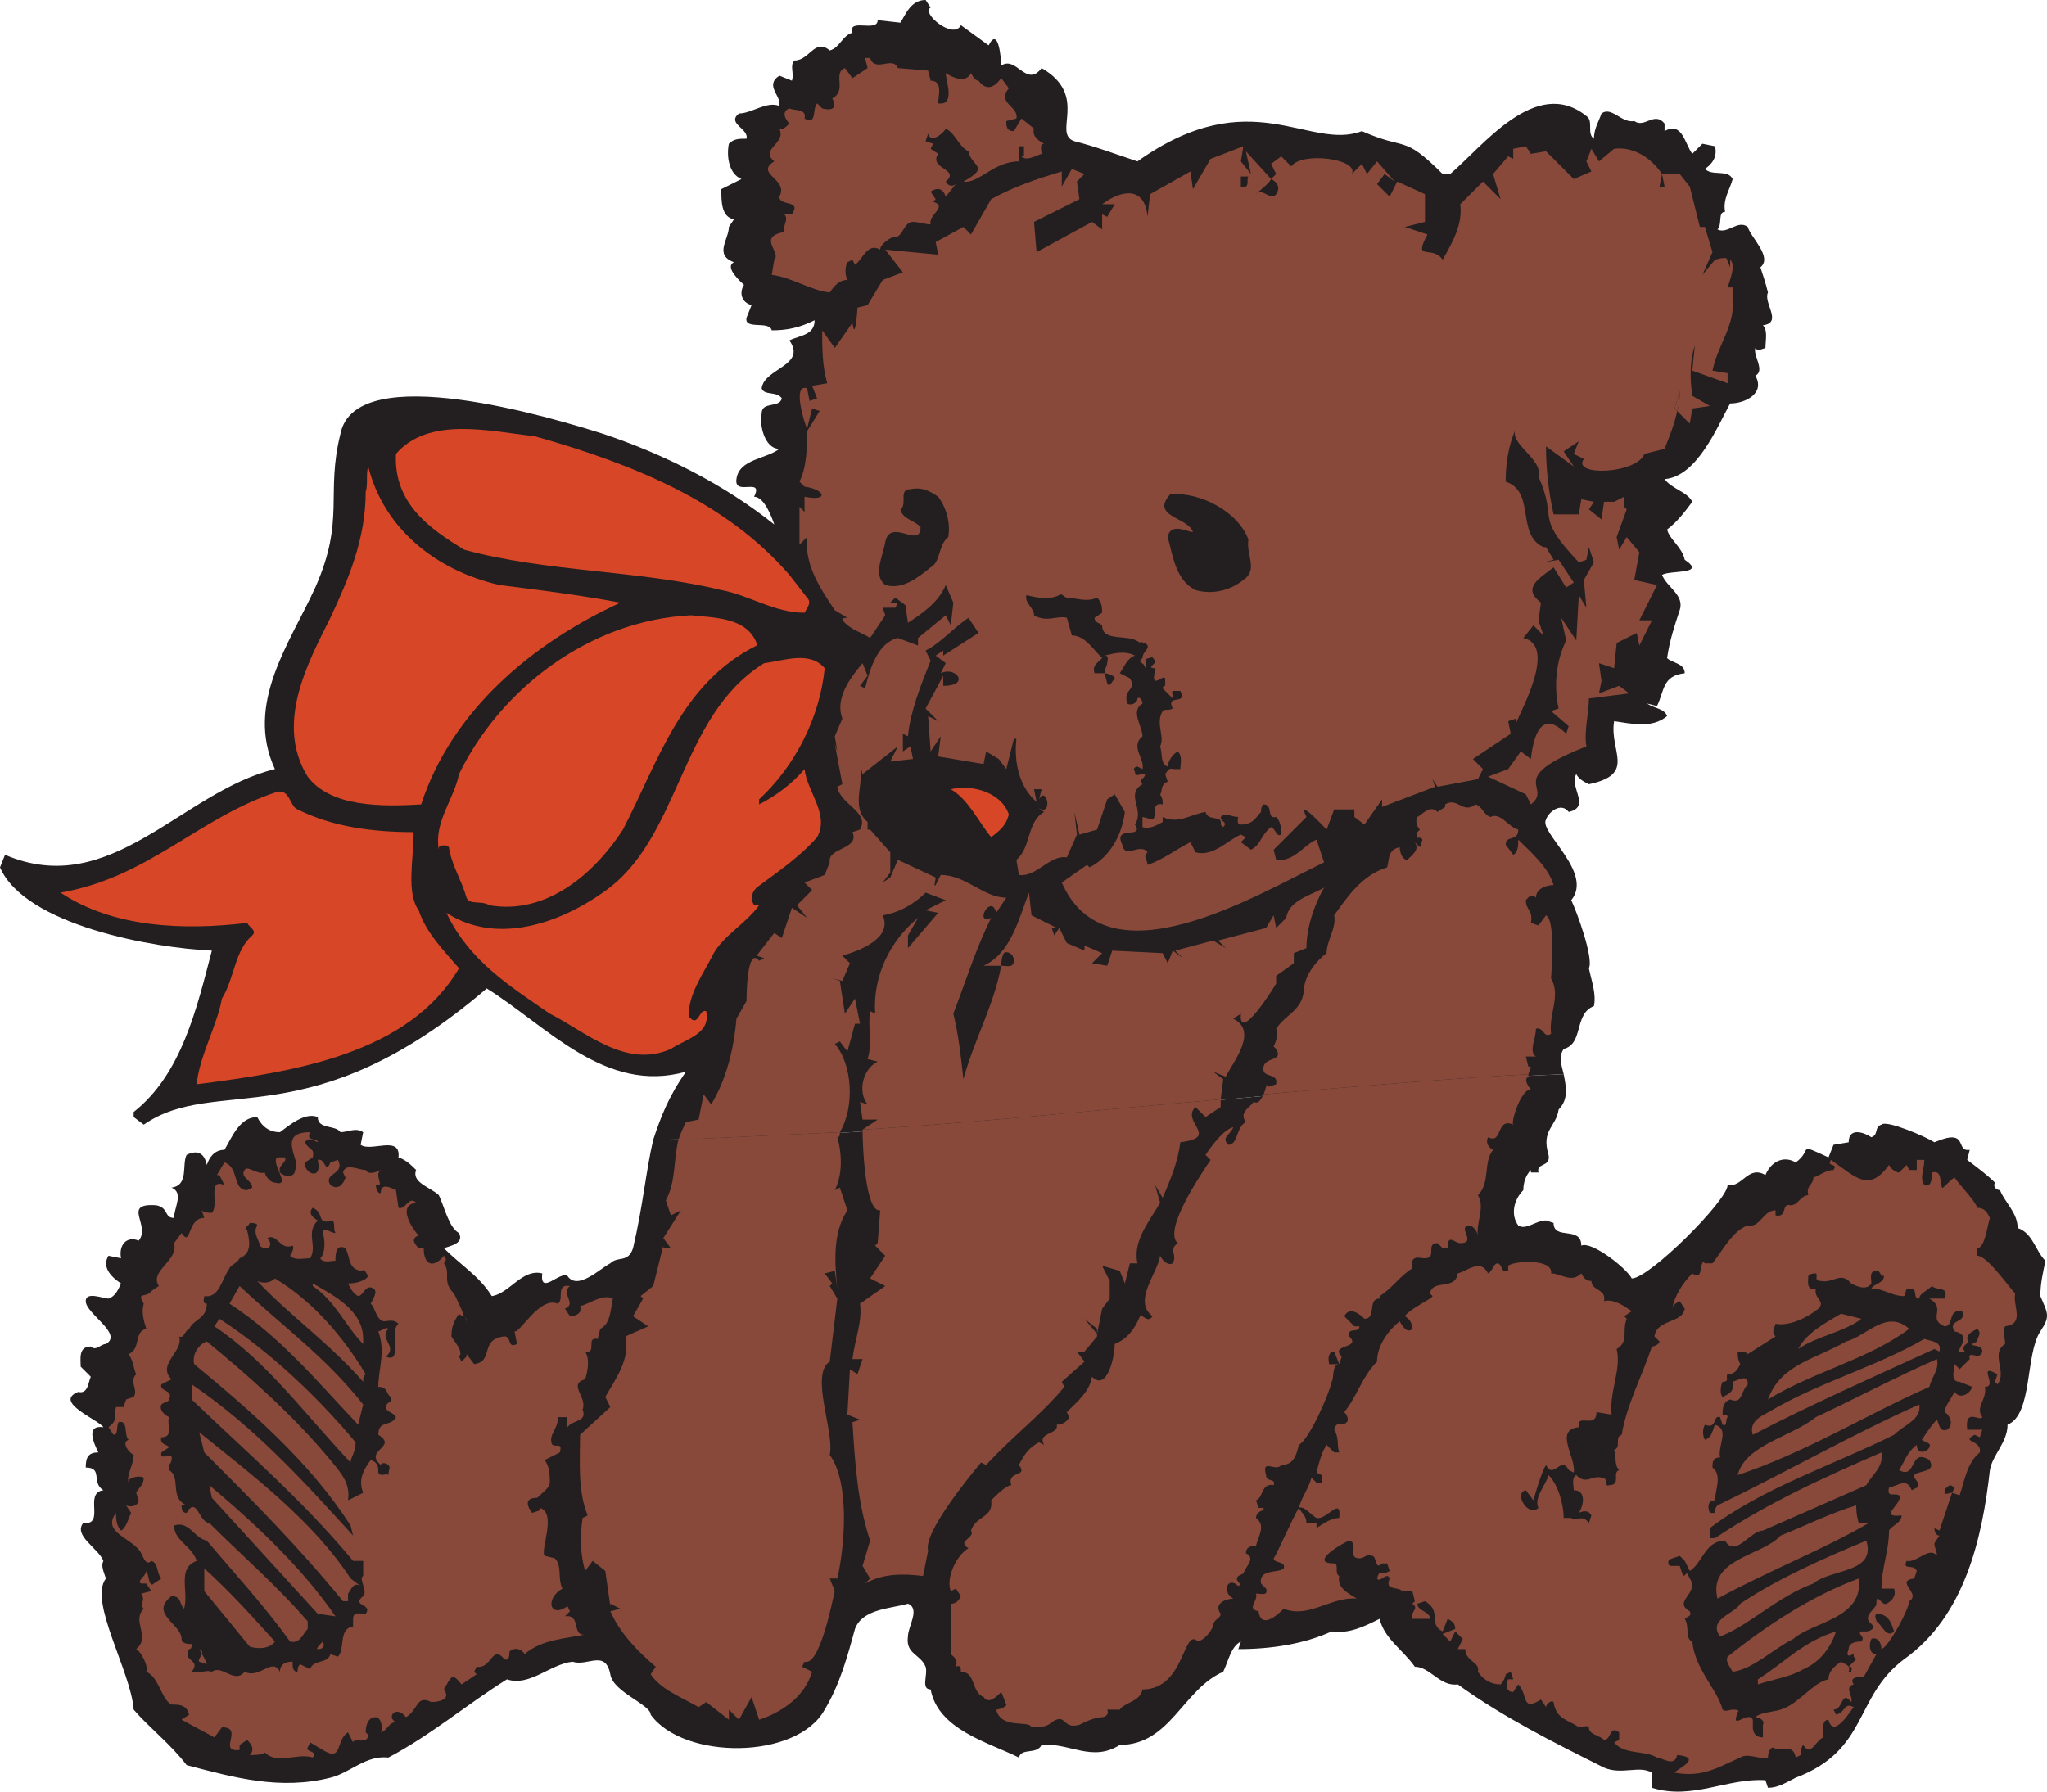
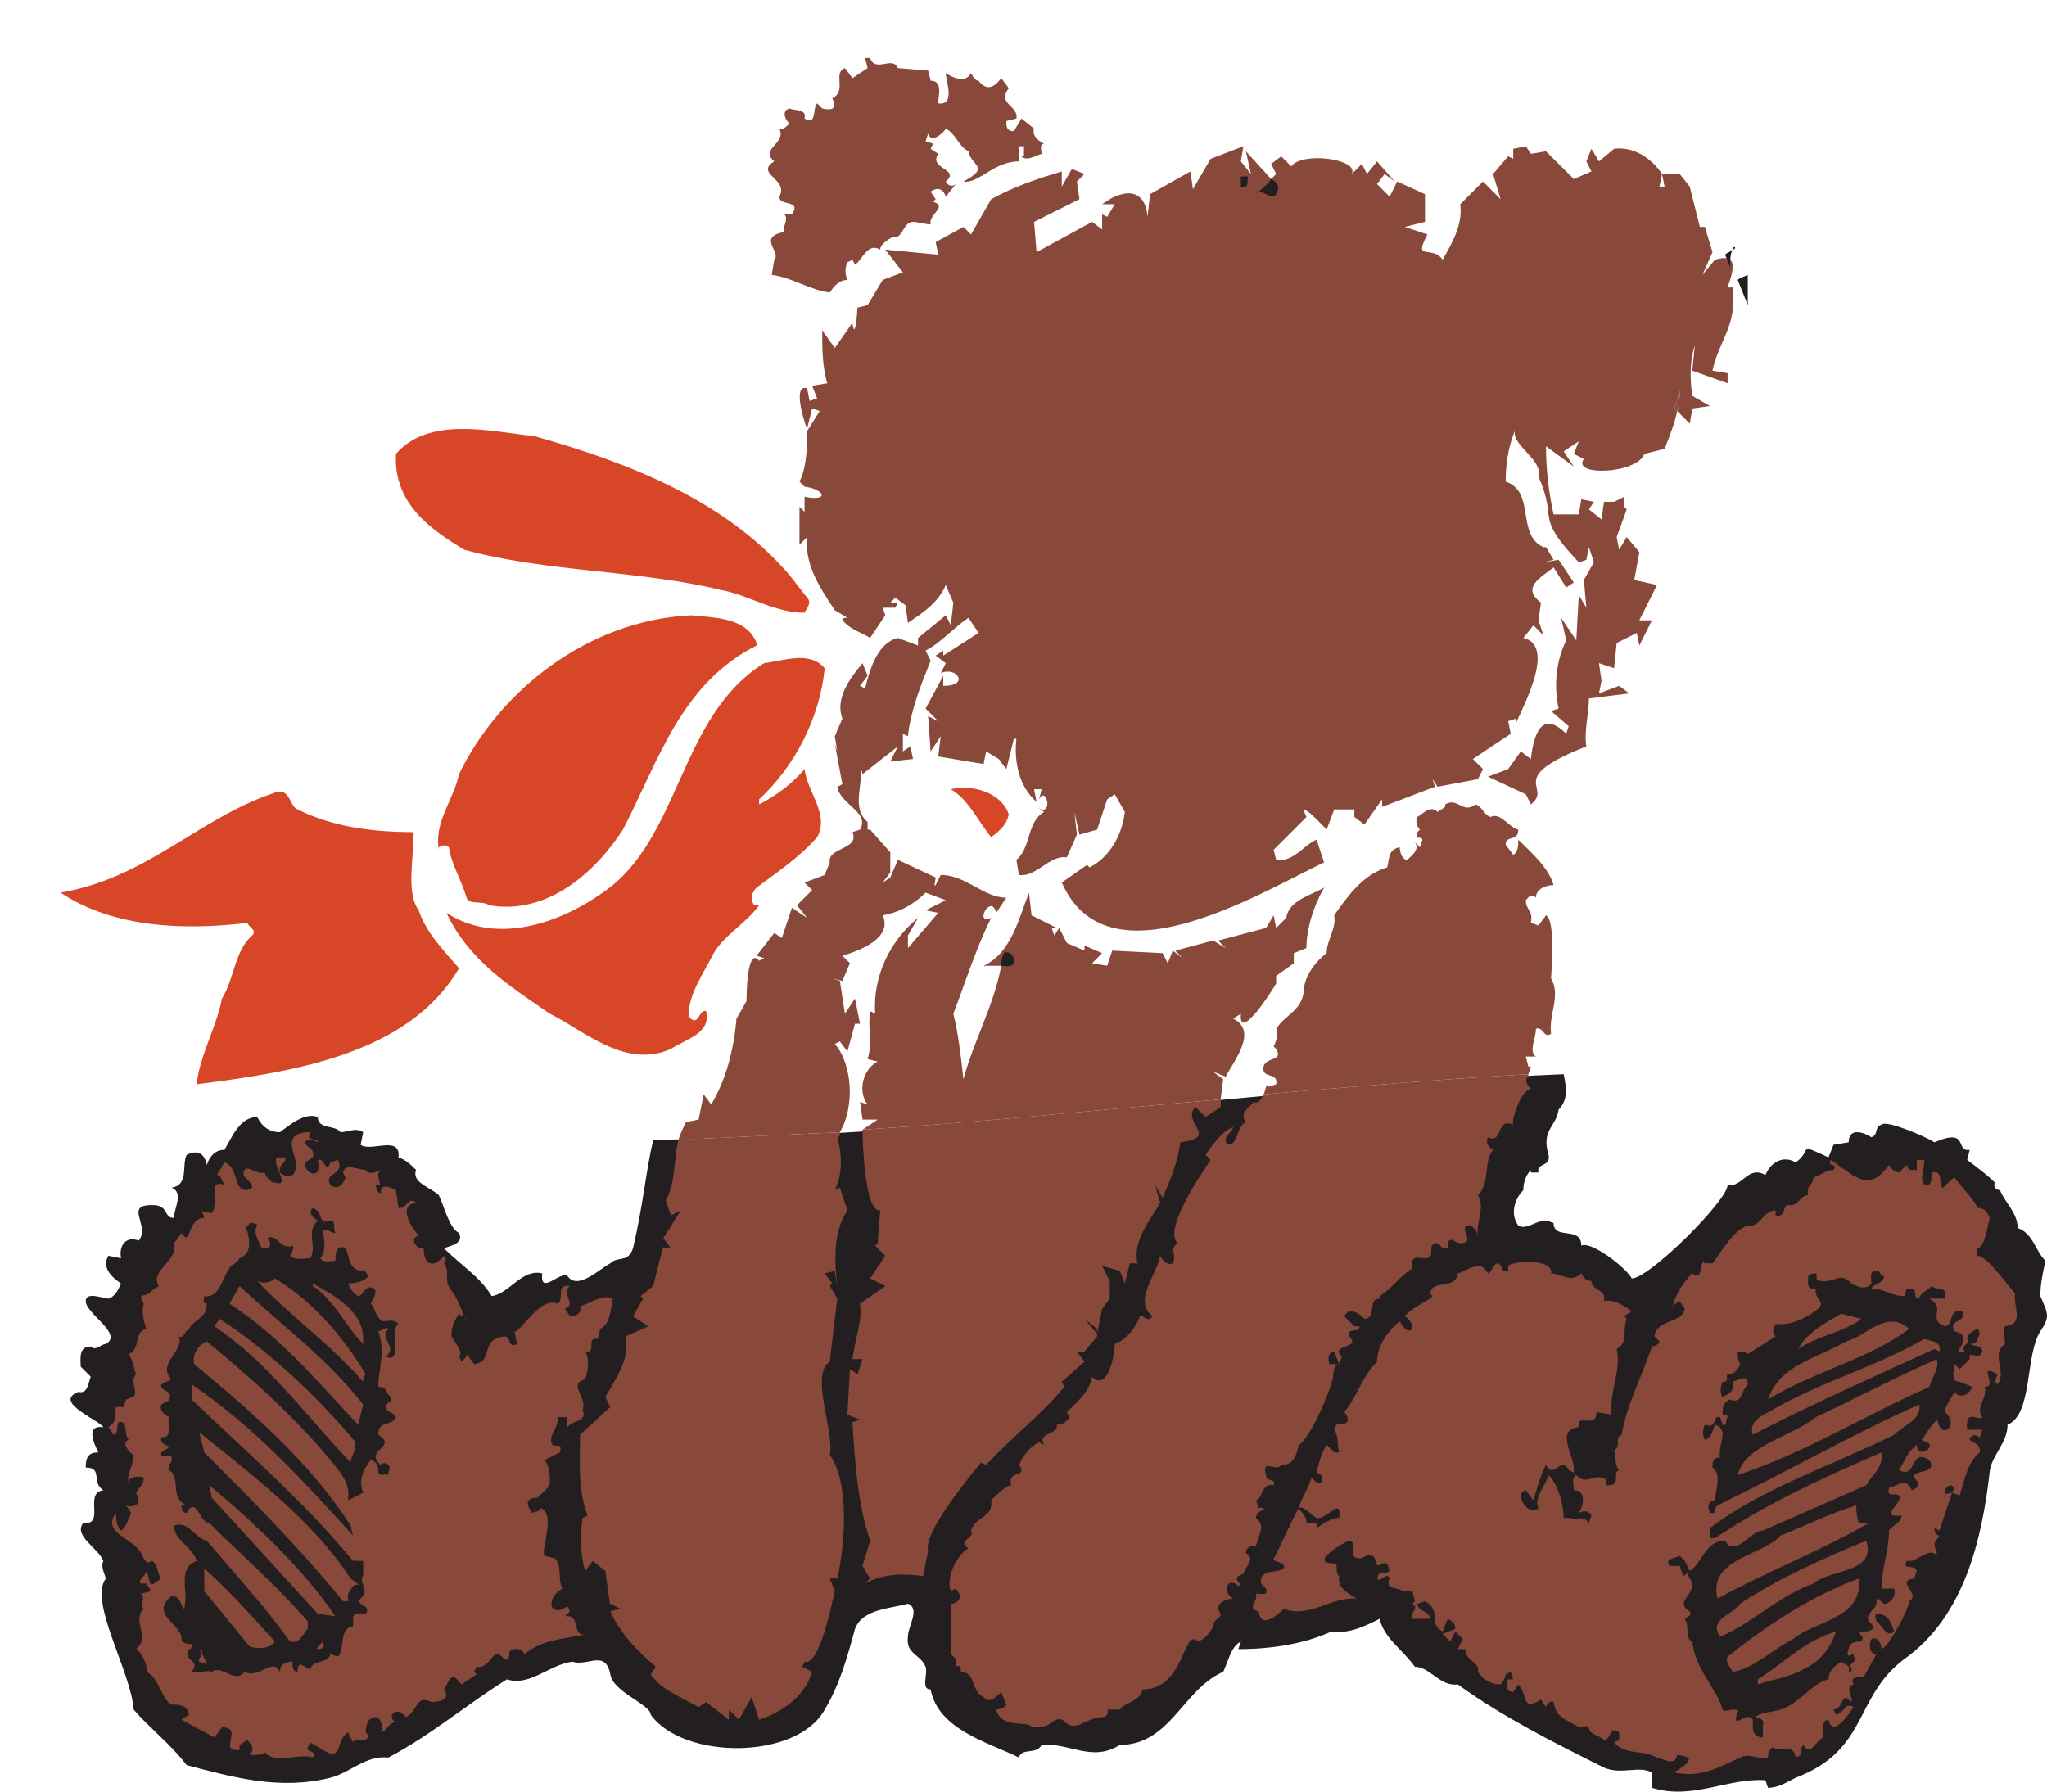
<svg xmlns="http://www.w3.org/2000/svg" width="608.729" height="532.892">
-   <path fill="#231f20" fill-rule="evenodd" d="M465 312c6-1.5 3-10.5 9-12.75.75-3.75-.75-7.5-1.5-11.25 1.5-3-3.75-17.25-5.25-20.25 6.75-8.25-9.75-20.25-7.5-24 .75-2.25 4.5-5.25 6.75-2.25 6.75-1.5 0-7.5 2.25-11.25.75 1.5 2.25 2.25 3.75 3 14.25-3 6-9.75 7.5-18.75 5.25.75 11.25 2.25 15.75-1.5-.75-2.25-3.75-2.25-6-3.75l3 .75c2.25-4.5 1.5-9 8.25-9.75 0-3-3.75-3-5.25-4.5.75-5.25 2.25-9.75 3.75-14.25s-3.75-6.75-5.25-10.5c2.25-1.5 13.5 0 6.75-4.5-.75-3.75-4.5-6-5.25-9 3-2.25 5.25-5.25 7.5-8.25-1.5-3-6-3.75-8.25-6.75 9.75-.75 15.75-15.75 19.5-22.5 4.5 0 10.5-3 7.5-8.25 3-1.5-.75-6 0-8.25l.75.75 2.25-.75c0-2.25.75-5.25-.75-6.75 6-.75 0-6.75 1.5-9.75-.75-3-1.5-5.25-2.25-7.5 3.75-3-3-9-3.75-12-3-2.25-6 2.25-9 .75 1.5-1.5 0-5.25 2.25-5.25-.75-3.75 1.5-6.75 2.25-9.75-1.5-3-6-.75-8.25-3 2.25-1.5 3.75-3.75 3-6.75l-3.75-.75-3 3c-2.25-3-3-9.75-8.25-6.75v-2.25c-3-3.75-6 1.5-9-.75-3.75.75-6.75-4.5-9.75-2.25-.75 2.25-2.25 4.5-2.25 7.5-2.25-1.5 0-5.25-2.25-6.75-15-12-30.75 9-40.5 17.25H429c-12-12-10.5-6.75-24-12.75-15.75 6-33-15-66.75 9-6.75-2.25-12.75-4.5-18.75-6-6.75-2.25 4.5-13.5-9.75-21.75-4.5 6-7.5-3.75-12-.75 0-1.5-.75-12-3.75-6l-8.25-6c-2.25 4.5-12-3.75-9-5.25L275.25 0c-4.5 0-6 4.5-7.5 6.75L261 6c0 3.75-9-.75-7.5 3.75-3 .75-3.75 4.5-6.75 5.25-4.5-3.75-6 3-10.5 3-1.5 1.5 0 3.75-.75 6l-3.75-1.5c-4.5 3 .75 6 0 9-3.75-1.5-8.25 2.25-12 2.25-3.75 3 3 4.5 2.25 7.5-2.25 0-3.75 0-5.25 1.5-.75 3.75 0 9 3.75 10.5l-6 3c0 3.75 0 8.25 3.75 9l-1.5 2.25c0 3.75-4.5 8.25 1.5 10.5-3 1.5 2.25 6 3 6.75-1.5 2.25-.75 5.25 2.25 6L222 94.5c-.75 3.75 6.75.75 7.5 3.75 4.5 0 8.25-.75 12.75-3 0 4.5-4.5 4.5-7.5 6 5.25 7.5-7.5 8.25-8.25 14.25.75 2.25 4.5.75 6 3-.75 3-6 .75-6 4.5-.75 3 .75 10.5 5.25 10.5-3.75 3-12 3-12.75 9-.75 5.25 8.25-.75 5.25 5.25 3 0 5.25 6 6 8.25-15-12-33-21-51-27-14.25-4.5-73.5-22.5-78 0-4.5 18 1.5 25.5-7.5 45.75-7.5 16.5-21 34.5-12 54C54 235.5 33 267.75 1.5 254.25L0 258c7.5 17.25 45.75 24 63 24.75-4.5 17.25-9 36.75-23.25 48v1.5l3 2.25c21.75-15 49.5 4.5 102-40.5 18 11.25 35.25 31.5 59.25 24.75-5.25 7.5-7.5 13.5-9.75 20.25 90-.75 180.75-15.75 270.75-19.5-.75-3-1.5-5.25 0-7.5" />
  <path fill="#231f20" fill-rule="evenodd" d="M606.75 385.5c0-3.75.75-6.75 1.5-10.5-3-3-3.75-8.25-8.25-9.75 0-4.5-3.75-7.5-5.25-11.25-.75 0-2.25-.75-1.5-2.25-2.25-2.25-5.25-4.5-8.25-6.75l.75-3c-4.5.75 0-6.75-10.5-2.25-2.25-1.5-14.25-6.75-15.75-5.25-2.25.75-.75 3-3 3.75-2.25-1.5-6.75-3-6.75 1.5l-4.5.75-1.5 3.75c-9.75-4.5-4.5-2.25-9.75 1.5-3.75-2.25-7.5 0-9 3.75-5.25-3-6.75 3.75-11.25 3 0 4.5-23.25 27.75-28.5 27.75-1.5-3-12-11.25-15-9.75 0-6-8.25-1.5-8.25-6.75l-2.25-.75c-3 0-6 3-8.25 1.5-2.25-3-1.5-7.5 1.5-10.5 0-2.25.75-4.5 2.25-6v.75h2.25c-.75-3 3.75-1.5 3-5.25-2.25-7.5 2.25-8.25 3-13.5 3-3 2.25-6.75 1.5-10.5-90 3.75-180.75 18.75-270.75 19.5-2.25 9.75-3 19.5-6 32.25-1.5 4.5-4.5 2.25-6.75 4.5-3 1.5-9.75 8.25-12.75 3.75-2.25-1.5-8.25 6-7.5-.75-6-1.5-9.75 6-15 6.75-3.75-6-9-9-14.25-14.25 2.25-.75 6-1.5 4.5-4.5-3-1.5-4.5-8.25-6-11.25-2.25-2.25-8.25-3.75-6.75-7.5-1.5-1.5-3-3-5.25-3.75.75-6.75-8.25-1.5-11.25-3.75l.75-3.75c-2.25-1.5-4.5 0-6.75 0-1.5-2.25-6.75-.75-6.75-4.5-3.75-1.5-8.25 2.25-11.25 4.5-3 0-5.25-1.5-6.75-4.5-5.25 0-7.5 6-9.75 9.75-3 0-4.5 2.25-5.25 4.5-.75-3.75-3-4.5-6-3-1.5 3 .75 9-4.5 9.75 3.75 1.5.75 6 .75 9-3 0-1.5-3-5.25-3.75-10.5-.75-1.5 6-5.25 10.5-3.75-1.5-6 1.5-5.25 5.25l-3.75-.75c-2.25 3.75 1.5 6.75 3.75 8.25-.75 1.5-1.5 3.75-3.75 4.5-1.5 0-6.75-2.25-6.75.75 0 3.75 11.25 9.75 6 12.75-1.5 0-3 2.25-4.5.75-3.75 0-3 3.75-3 6l3 3c-.75 1.5-.75 5.25-3.75 4.5-7.5 3 6 8.25 7.5 10.5-5.25-.75-3 4.5-1.5 7.5-3 0-3.75 1.5-3.75 4.5 5.25 0 1.5 4.5 5.25 6.75-6 .75.75 10.5-6 9.75-3 3.75 4.5 7.5 6 11.25-.75 1.5 0 3 .75 5.25-5.25 6.75 7.5 27.75 8.25 39C44.25 513.75 51 519 55.5 525c14.25 3.75 27.75 7.5 42.75 3.75 6-1.5 10.5-6.75 17.25-6 12.75-6.75 23.25-15.75 35.25-23.25 6.75 2.25 12.75-4.5 19.5-5.25 4.5 1.5 9.75-3.75 11.25 3.75.75 5.25 12 9 12 12 9.75 13.5 43.5 13.5 51.75-1.5 4.5-7.5 6.75-15.75 9-24 2.25-6 10.5-6 15.75-7.5 3.75 1.5 0 6.75 0 9.75-.75 5.25 3.75 5.25 5.25 9 .75 2.25-1.5 6.75 1.5 6.75 2.25 12 17.25 15.75 26.25 20.25.75-3 5.25-.75 6.75-3.75 8.25-.75 15 5.25 23.25 0 15 0 18.75-16.5 30.75-21.75 1.5-3 2.25-7.5 5.25-9l-.75 2.25c9.75 0 19.5-1.5 27.75-5.25 5.25.75 9.75-1.5 14.25-3.75 1.5 6 6.75 9 10.5 14.25 4.5 0 7.5 6 12.75 5.25 13.5 9.75 28.5 17.25 43.5 24.75 5.25 2.25 10.5-.75 14.25 1.5v4.5c12 3.75 22.5-3 33.75-2.25l.75 2.25c3 0 5.25-1.5 8.25-3 21.75-8.25 17.25-24 32.25-35.25 18-12.75 23.25-36 25.5-56.25.75-4.5 5.25-8.25 5.25-13.5 7.5-3 5.25-21 9.75-27.75 3-4.5 2.25-5.25 0-10.5" />
  <path fill="#88493a" fill-rule="evenodd" d="M455.25 317.25h-.75l-.75-3h3c-2.25-1.5 0-5.25 0-8.25 2.25-.75 2.25 3 4.5 1.5-.75-6 3-11.25 0-16.5 0-.75 1.5-17.25-1.5-18.75l-2.25 3-2.25-.75c.75-3.75-1.5-3.75-1.5-6.75.75-.75 1.5-2.25 3-.75 0-3 3.75-3.75 5.25-3.75-1.5-5.25-6.75-9.75-10.5-13.5 0 1.5 0 3.75-1.5 4.5l-2.25-3c0-3 3.75-.75 3.75-4.5-3-.75-5.25-5.25-8.25-3.75-2.25-.75-2.25-3-4.5-3.75-3.75 3-5.25-2.25-9 0v.75l-2.25 1.5c-2.25-2.25-4.5.75-6 1.5-.75 1.5 0 3 .75 3.75l-.75.75c-.75 3 .75.75 1.5 2.25l-.75 2.25-1.5-1.5c1.5 2.25-.75 3.75-2.25 5.25-1.5 0-2.25-2.25-2.25-3.75-3.75.75-3 3.75-3.75 6-7.5 2.25-12 9-15.75 14.25.75 3.75-2.25 7.5-2.25 11.25-3 2.25-6.75 6.75-6.75 11.25-.75 6-5.25 6.75-8.25 11.25.75 1.5 0 3.75-.75 5.25l.75.75c2.25 3.75-3 2.25-3.75 5.25-.75 3.75 4.5 1.5 3.75 5.25l-2.25.75c-.75-1.5-.75.75-1.5 2.25 26.25-2.25 52.5-4.5 78.75-6l.75-2.25" />
  <path fill="#88493a" fill-rule="evenodd" d="M454.5 320.25v-.75c-26.25 1.5-52.5 3.75-78.75 6-.75 1.5-1.5 3-3 2.25-.75 1.5-4.5 3-2.25 6-3 1.5-2.25 6.75-5.25 6.75-2.25-2.25.75-3 1.5-5.25-3 .75-6.75 6-8.25 8.25l1.5 1.5c-3 4.5-14.25 21-9.75 24.75-3 2.25 0 3-1.5 6-1.5.75-3-.75-3.75-2.25-.75 5.25-8.25 13.5-2.25 18-1.5 2.25-3-.75-3.75 0-1.5 3.75-3.75 6.75-7.5 8.25 0 3.75-2.25 14.25-6.75 9.75-.75 4.5-4.5 7.5-7.5 10.5l.75 1.5c-.75 1.5-2.25 2.25-3.75 2.25.75 3-6 2.25-3.75 6L309 429c-3 1.5-4.5 3.75-6 6.75 3 3.75-3.75 1.5-2.25 6-1.5 0-4.5 3-6 4.5.75 5.25-4.5 4.5-6 9 1.5 2.25-4.5 3-.75 5.25-3.75 2.25-6.75 9-5.25 12.75l1.5-.75 1.5 2.25c-.75 1.5-1.5 2.25-3 2.25v15c.75.75 2.25 1.5 1.5 3.75 1.5-.75 1.5.75 1.5 1.5 4.5 0 3 6 6.75 7.5 1.5 2.25 3.75 0 5.25-1.5l1.5 3.75c0 .75-2.25 1.5-3 1.5 1.5 6 9.75 3 10.5 5.25 2.25 0 4.5 0 6-1.5 4.5-3 3 2.25 8.25.75 1.5-.75 4.5-2.25 6.75-2.25.75 0 2.25-.75 1.5-2.25H333c1.5-2.25 6-2.25 6.75-6 12.75 0 12-18.75 16.5-14.25 2.25-.75 3.75-3 4.5-4.5 0-2.25 2.25-2.25 2.25-3.75-2.25-3 1.5-4.5 3.75-4.5-3.75-2.25-1.5-6.75 1.5-3.75 1.5-.75-1.5-1.5 0-3l1.5-.75c.75-2.25 3.75-4.5.75-6 0-2.25 2.25-2.25 3-2.25.75-3 3-6 0-8.25 0-1.5 1.5-2.25 2.25-2.25v-.75h-1.5l-.75-2.25c2.25-.75 1.5-5.25 5.25-4.5.75-2.25-2.25-.75-2.25-3-1.5-5.25 3-.75 4.5-3 3.75 0 4.5-3 5.25-6 3-1.5 9-15 9.75-18.75.75-.75 0-5.25 2.25-5.25h-3c0-.75-.75-2.25.75-3.75h.75l1.5 3.75.75-2.25c-3.75-3.75 6-2.25 2.25-6-.75-3 3-.75 3-3h-1.5l-3-3c1.5-3 4.5-.75 6 .75 3.75 0 .75-6 4.5-6v-.75c3.75-2.25 6-6 9.75-8.25V375c.75-1.5 2.25-.75 3.75-.75 3.75 0 0-4.5 3.75-4.5l1.5 1.5h1.5v-1.5c.75-2.25 2.25 0 3.75 0 5.25 0-1.5-5.25 3-5.25 1.5.75 2.25 2.25 2.25 3.75-.75-4.5 2.25-9 0-12.75 3.75-3.75 1.5-9.75 4.5-13.5-1.5-.75-2.25-2.25-1.5-3.75 4.5 2.25 2.25-6 7.5-3.75-.75-.75 2.25-10.5 5.25-10.5-.75-.75-2.25-3-.75-3.75m-282 68.25c.75 2.25-1.5 3-3 3l-1.5-2.25c3.75-1.5-1.5-4.5 1.5-6.75-4.5-.75-1.5 4.5-3.75 5.25-5.25-2.25-11.25 9-12.75 8.25l.75 3.75c-3 1.5-1.5-2.25-3.75-2.25-7.5.75-3 7.5-9 8.25l-2.25-3v.75l-1.5 1.5-.75-1.5c1.5-1.5-1.5-4.5-2.25-6 0-3 .75-4.5 2.25-6.75.75.75 1.5.75 1.5.75-.75-2.25-2.25-5.25-3-6.75-3.75-3.75-.75-6-3-9 .75-.75.75-1.5 0-2.25-3 3.75-6 3-6-2.25h-1.5c-1.5-1.5-2.25-3 0-3.75-1.5-1.5-6.75-9-.75-9.75-2.25-2.25-3 2.25-5.25 1.5l-.75-5.25c-1.5-.75-4.5-2.25-4.5.75-.75.75-1.5-1.5-1.5-2.25 3 .75-.75-3 1.5-4.5-1.5.75-3.75 1.5-4.5 0-2.25 0-6-2.25-6.75.75l.75 1.5c-.75 2.25-2.25 3.75-4.5 2.25-2.25-3.75 4.5-3 2.25-7.5l-2.25.75c-1.5 3.75-1.5-1.5-3.75-.75 1.5 6.75-4.5 3.75-3.75.75l2.25-1.5c.75-3-1.5-2.25-2.25-4.5.75-1.5 2.25-.75 3.75 0 0-1.5-3.75 0-2.25-3-10.5 0-2.25 9-4.5 11.25 0 2.25-3 2.25-4.5.75-.75-2.25 2.25-3 1.5-4.5H82.5c-2.25 1.5 4.5 9-.75 7.5-1.5 0-3-2.25-3-3-2.25.75-5.25-2.25-6-.75-1.5 2.25 2.25 3 2.25 5.25l-1.5.75c-4.5 0-2.25-6.75-6.75-8.25l-2.25 3.75h.75l1.5 3c-5.25-2.25-1.5 6-3.75 8.25-.75 0-2.25 0-3-.75l.75 2.25c-5.25 0-3.75 9-6.75 4.5l-2.25 3c1.5 5.25-7.5 8.25-4.5 12.75L45 384c-1.5 2.25-4.5 0-2.25 3.75-.75 2.25 0 5.25.75 7.5-3.75.75-1.5 6-5.25 7.5 1.5 2.25 1.5 4.5 2.25 6-2.25 2.25.75 4.5-.75 6.75l-2.25.75-.75 2.25H34.5c-.75 3 .75 3.75-2.25 6l1.5 2.25c1.5 0 .75-2.25 1.5-3.75 3-.75 1.5 3.75 3 5.25-2.25.75 0 3.75 1.5 4.5 0 3-2.25 6-1.5 8.25v-.75c.75-.75 3-1.5 4.5-.75 0 2.25-1.5 3-2.25 4.5l.75 2.25c0 1.5-2.25 2.25-3.75 1.5L39 450c-.75 1.5-1.5 4.5-3 5.25-1.5-1.5-1.5-3.75-1.5-5.25-4.5 6 5.25 7.5 7.5 12 .75 1.5 1.5 3.75 3 2.25 2.25.75 1.5 3.75 3 5.25l-2.25 1.5c-1.5 1.5-1.5-3-2.25-3.75 0 1.5-3 3-1.5 3.75h1.5l1.5 2.25-3 .75c1.5 2.25-.75 3 .75 4.5-3.75 3.75 2.25 8.25-2.25 12 1.5.75 3.75 5.25 3 6.75 3.75 1.5 4.5 8.25 7.5 9.75 2.25 0 4.5 0 5.25 3L54 511.5l9.75 5.25 2.25-3c6.75 0-1.5 7.5 5.25 6.75V519l2.25-1.5c1.5 1.5 2.25 3 .75 4.5 1.5 0 3.75 0 4.5-.75 3.75 3.75 9.75 0 14.25 1.5 1.5-2.25-2.25-1.5-1.5-3l.75-1.5L96 520.5c6 3.75 3.75-3 7.5-5.25l1.5 3c0-1.5 4.5.75 4.5-2.25l-.75-.75c0-2.25.75-4.5 3-4.5 1.5 0 2.25 3 1.5 4.5 2.25-.75 2.25-3 4.5-3-3-1.5 0-5.25 3-1.5 3.75-2.25 3-6.75 7.5-4.5 2.25 0 6-.75 3.75-3.75 2.25-3.75 2.25-5.25 5.25-1.5l4.5-3-.75-.75.75-1.5c4.5.75 4.5-6.75 8.25-2.25 1.5.75 1.5-1.5 1.5-2.25 1.5-1.5 3.75-.75 4.5.75 5.25-4.5 12-4.5 18.75-6-5.25 1.5-1.5-6-6.75-5.25l1.5-1.5-.75-1.5c-5.25 3.75-6.75-2.25-1.5-5.25-1.5-3 0-6.75-2.25-9l-3-.75c-1.5-1.5 3.75-12.75-1.5-14.25v.75l-2.25.75c-2.25-3-1.5-4.5 1.5-4.5 1.5-1.5 3.75-3 3.75-4.5 0-2.25 0-4.5-1.5-6.75l4.5-2.25c.75-3-.75-1.5-2.25-2.25-1.5-3 2.25-5.25 1.5-8.25h3v3c1.5-2.25 6-1.5 4.5-5.25 1.5-3.75-4.5-7.5.75-9 .75-2.25 1.5-6 0-8.25 3.75.75 0-4.5 3.75-3.75l.75-3c3-1.5 3-5.25 3.75-9-3-1.5-6.75 1.5-9.75 2.25" />
  <path fill="#88493a" fill-rule="evenodd" d="M138 391.5c.75.75.75 1.5.75 2.25 0-1.5 0-1.5-.75-2.25M261.75 360l-.75 9.75-.75.75 3 3-4.5 6.75 4.5 2.25-7.5 5.25c.75 5.25-1.5 10.5-2.25 16.5h3l-1.5 4.5-2.25-1.5-.75 13.5 3.75 1.5-2.25.75c.75 12 1.5 24 5.25 35.25l-2.25 7.5 2.25 3.75-1.5 1.5c5.25-3 11.25-3 17.25-2.25l1.5-7.5c-1.5-5.25 12-21.75 15.75-26.25l1.5.75c7.5-8.25 16.5-15 23.25-23.25l-.75-1.5 6.75-6-2.25-3h2.25l3.75-4.5v-.75l-3.75-4.5 3.75 3v1.5l1.5-7.5 2.25-3V381l-2.25-4.5L333 378l1.5 3.75 1.5-6h2.25c-1.5-6.75 3.75-12.75 6.75-18l-1.5-5.25 2.25 3.75c2.25-5.25 4.5-10.5 5.25-16.5 12-1.5 0-6 4.5-10.5l3 3 4.5-3V327c-35.25 3-70.5 6.75-106.5 9 0 4.5.75 24.75 5.25 24m-70.5 26.25 3 1.5-3-1.5" />
  <path fill="#88493a" fill-rule="evenodd" d="m198 357 1.5 4.5 3-1.5-5.25 8.25 2.25 3h-2.25v-.75l-3 12-3.75 3 .75.75 3 1.5-3-1.5-3 5.25 4.5 3-6.75 3c1.5 6.75-3 12.75-6 18l1.5 3-9 8.25c0 8.25-.75 16.5 2.25 24l-1.5.75c-.75 5.25-.75 10.5.75 15.75l2.25-3 3.75 3 1.5 10.5V477l3 1.5-3 .75c3 6.75 8.25 12 13.5 16.5l-1.5 2.25c3 4.5 9 6.75 14.25 9.75l2.25-1.5 6.75 5.25v-3l3 3 3.75-6.75 2.25 6.75c6.75-2.25 13.5-6.75 15.75-14.25l-3-1.5.75-1.5c4.5 1.5 8.25-18 9-21l-1.5-3.75H249c2.25-9.75 3.75-28.5-2.25-36.75 1.5-6.75-6-24 0-27.75l2.25-18.75-2.25-3.75.75-.75-2.25-3 3-.75.75 5.25c-.75-7.5-1.5-16.5 3-23.25l-2.25-6.75-1.5.75c2.25-4.5 2.25-10.5.75-15.75.75 0 .75-.75.75-1.5-15.75.75-31.5 1.5-48 2.25-1.5 6-.75 12.75-3.75 18" />
  <path fill="#88493a" fill-rule="evenodd" d="M513.75 114v-3l-4.5-.75c1.5-7.5 6.75-13.5 6-21V85.5h-1.5c1.5-4.5 3.75-10.5-3.75-8.25l-3.75 4.5 3-6.75-2.25-7.5h-1.5l-3-12-3-3.75h-5.25l.75 3.75h-1.5l.75-3.75c-3-4.5-8.25-8.25-14.25-7.5L475.5 48l-2.25-3.75-1.5 3.75 1.5 3-5.25 2.25-8.25-8.25-4.5.75-1.5-2.25-3.75.75v3l-1.5-.75-4.5 5.25 2.25 7.5L441 54l-6.75 6.75c.75 6-2.25 11.25-5.25 16.5-3-4.5-9 .75-4.5-7.5l-6.75-2.25 6-1.5v-8.25L415.5 54l-2.25 4.5-3.75-3.75 2.25-3 3 2.25-5.25-6-3 3.75-1.5-3-3 3c2.25-4.5-15-6.75-18-2.25l-3-3-3 2.25 1.5 3-1.5 1.5-7.5-8.25 1.5 6.75-3-3.75.75-4.5-9.75 3.75-5.25 9L354 51l-12 6.75-.75 6.75c-.75-9-7.5-8.25-13.5-3.75h3.75l-2.25 3.75-1.5-.75v4.5l-3-2.25-16.5 9-.75-9 13.5-6.75-.75-5.25 2.25-2.25-3.75-1.5-3 5.25V51c-7.5 2.25-14.25 4.5-21 8.25l-6 10.5-2.25-2.25-8.25 4.5.75 3.75-15.75-1.5L268.5 81l-6 2.25-4.5 7.5-3 .75c0 .75-.75 10.5-1.5 4.5l-5.25 7.5-3.75-5.25c0 5.25 0 10.5 1.5 15.75l-4.5.75 1.5 3.75-2.25.75-.75-3.75c-4.5-1.5-.75 10.5 0 12l1.5-6 2.25.75-3.75 6c0 4.5 0 10.5-2.25 15l1.5 1.5c6 .75 7.5 4.5 0 3v4.5l-1.5-1.5V162l2.25-2.25c-.75 8.25 3.75 15 8.25 21.75l3.75 2.25c-2.25 0-1.5.75-.75 1.5 2.25 2.25 5.25 3 7.5 4.5l4.5-6.75-.75-2.25h3.75l.75-1.5h-2.25l1.5-1.5 3 2.25.75 5.25c4.5-3 9-6 11.25-11.25l2.25 5.25-.75 6.75-1.5-3-8.25 6.75V192l-6-2.25c-6 1.5-8.25 9-9.75 15l-1.5-.75 2.25-3-1.5-3.75c-3.75 4.5-8.25 10.5-6 16.5l-2.25 5.25.75 4.5-.75-2.25 2.25 12-1.5.75c.75 5.25 9.75 7.5 6.75 12.75l-2.25.75c2.25 5.25-7.5 4.5-6.75 9l-1.5 3.75-6 2.25 2.25 2.25-4.5 4.5 3 3.75-4.5-3-3 9-2.25-1.5-5.25 6.75 2.25.75-1.5.75c-3.75-4.5-3.75 11.25-3.75 12l-3 5.25c-.75 9-3 18-7.5 25.5l-2.25-3-1.5 7.5-3.75.75c-.75 1.5-1.5 3-2.25 5.25 16.5-.75 32.25-1.5 48-2.25 4.5-7.5 3.75-20.25-1.5-26.25l1.5-.75 2.25 3 2.25-8.25h1.5l-1.5-7.5-3 4.5-1.5-9.75-2.25-.75 3 .75 2.25-5.25-2.25-2.25c5.25-1.5 15-5.25 12-12 4.5-.75 9-3 12.75-6.75l6 2.25-6 3 3.75.75-9 10.5v-3.75l3-5.25c-8.25 6.75-13.5 17.25-12.75 28.5l-1.5-.75c-.75 4.5.75 9.75-.75 14.25l3 .75c-4.5 2.25-6 9-3 12.75l-2.25-.75.75 5.25h4.5l-4.5 3c36-2.25 71.25-6 106.5-9l.75-6-3-2.25 3.75 1.5c2.25-4.5 9.75-13.5 2.25-17.25l2.25-1.5c-.75 9 9.75-7.5 10.5-9v-2.25l5.25-3.75v-3l3.75-1.5c0-6 2.25-12.75 5.25-18-3.75 2.25-10.5 3.75-11.25 9l-3 3-.75-3.75-2.25 3.75-14.25 3.75 2.25 2.25-3.75-2.25-11.25 3 2.25 2.25-3-2.25-1.5 3.75-1.5-3-15-.75-1.5 4.5-4.5-.75 3-3-5.25-2.25v1.5l-5.25-2.25L315 276l-1.5 2.25-.75-2.25h1.5l-7.5-3.75-.75-6.75c-3 7.5-5.25 18-13.5 21.75h5.25c-2.25 12-8.25 22.5-11.25 33.75-.75-6.75-1.5-13.5-3-19.5 3.75-9.75 6.75-19.5 11.25-28.5-5.25 2.25 0-7.5 1.5-1.5l3-4.5c-6.75 0-12-6.75-19.5-6.75l-1.5 3c-.75.75 0-1.5 0-2.25L267 255.75l-2.25 5.25-2.25 1.5 2.25-3v-6l-6-6.75H258v-2.25c-5.25-4.5-.75-12-2.25-17.25l.75 3L267 222l-2.25 4.5 6.75-.75-.75-3.75-2.25 1.5v-5.25l1.5.75c.75-7.5 3.75-15 6.75-22.5l-1.5-3c4.5-2.25 8.25-6.75 12.75-9.75l3 4.5-10.5 6.75v-1.5l-2.25 1.5 3 2.25-1.5 3c4.5-2.25 9 3.75.75 3.75v-3l-5.25 9.75 3.75 3.75-3-1.5.75 10.5 3-4.5-.75 6 13.5 2.25.75-3.75 3.75 2.25 2.25 3 2.25-9h.75c-.75 6.75.75 14.25 6 18.75l-.75-3.75h2.25l-.75 3c2.25-4.5 4.5 6-.75 2.25l2.25 1.5c-5.25 3-3.75 10.5-8.25 14.25l.75 4.5c5.25.75 9-6 14.25-5.25l3-6.75-.75-6.75 1.5 6.75 5.25-1.5 3-9 2.25-1.5 3 5.25c-.75 6.75-4.5 13.5-10.5 16.5l-.75-.75-7.5 5.25c13.5 30.75 57.75 3.75 78-6l-2.25-6.75c-3.75 1.5-6.75 6.75-12 6l-.75-3 9.75-9.75c-3-6 5.25 3 6 3.75l2.25-6h6V243l3 2.25 5.25-7.5V240l15.75-6-.75-2.25 1.5 2.25 12-2.25 1.5-3-3-3 11.25-7.5-.75-3.75 2.25-.75v1.5c2.25-5.25 12-23.25 2.25-25.5l3-3.75 3 3-1.5-4.5.75-5.25c-6-4.5 0-7.5 3.75-10.5l3.75 6 2.25-1.5-4.5-6.75-4.5.75 3-.75-2.25-3.75H459c-8.25-3.75-2.25-16.5-11.25-19.5 0-5.25.75-10.5 3-15.75-2.25 4.5 8.25 9 6.75 14.25 6 13.5-1.5 11.25 12 25.5l2.25-.75.75-3.75 1.5 4.5-3 5.25.75 8.25-2.25-3.75-.75 13.5-4.5-6.75 1.5 6.75c-3 6-3.75 13.5-2.25 20.25l-2.25.75 5.25 4.5-.75 2.25c-7.5-7.5-9.75.75-10.5 7.5l-3-2.25-3.75 5.25-6 2.25 11.25 5.25 1.5 3c6.75-5.25-8.25-7.5 16.5-17.25-.75-4.5.75-9.75.75-14.25l12-1.5-3-2.25-6 2.25.75-3.75-.75-5.25 4.5 1.5.75-7.5 6-3 .75 3.75 3.75-7.5h-3.75l5.25-10.5-6.75-1.5 1.5-8.25-3.75-4.5-2.25 3.75-.75-3.75 3-8.25-.75-.75v-3l-3 1.5h-4.5 1.5l-.75 5.25-3.75-3 1.5-2.25-3.75-.75-.75 4.5H462c-1.5-6.75-2.25-13.5-2.25-20.25l8.25 6-3-4.5 4.5-3L468 135l3 1.5c-3.75 5.25 15.75 4.5 18-1.5l6-1.5c1.5-3.75 3-7.5 3.75-11.25l-.75-.75 1.5-5.25c0 2.25 0 3.75-.75 6l3.75 3.75.75-4.5 5.25-.75-5.25-3c-.75-5.25-.75-10.5.75-15l-.75 7.5 10.5 3.75" />
  <path fill="#88493a" fill-rule="evenodd" d="m498 121.5.75.75c.75-2.25.75-3.75.75-6l-1.5 5.25m98.25 273c-.75 1.5 0 3 0 5.25-4.5 3 .75 8.25-2.25 12l-.75-.75.75-2.25-1.5-.75c-3.75-1.5 1.5 4.5-2.25 4.5.75 3.75-3 6-.75 9-.75 1.5-5.25-3-4.5 3.75h4.5l-.75 2.25-1.5-.75c-4.5 2.25 2.25 1.5 1.5 5.25-3.75 3-4.5 8.25-6 12.75l-2.25-.75-3.75 11.25-1.5-.75c0 1.5.75 2.25 1.5 2.25l-1.5 2.25c0 1.5.75 2.25.75 3.75-2.25-3-6 2.25-9 1.5-1.5 3 2.25.75 3 3l-.75 2.25c-6 .75 2.25 4.5-1.5 6.75 0 2.25-6 13.5-8.25 14.25 0-2.25-1.5-3.75-3-3-.75 1.5-.75 4.5 1.5 4.5l-3.75 6.75c-1.5 0-4.5 0-3 2.25-3 .75 0 3.75-.75 5.25-3-3.75-2.25 2.25-5.25 2.25l.75 1.5c3-.75 2.25-3.75 5.25-2.25-.75.75-6 9.75-7.5 3.75-2.25 0-1.5 3.75-1.5 5.25-2.25.75-3.75 6-6 2.25-.75.75-.75 2.25-.75 3l-1.5.75c-.75-4.5-4.5-1.5-6.75-3-.75 0-1.5 1.5-1.5 3-2.25.75-6-1.5-8.25 0-6.75 3-11.25 6-19.5 4.5 0-.75 9-4.5.75-5.25-.75 3.75-4.5.75-6 .75-3.75-2.25-9.75-.75-12.75-4.5l1.5-.75v-2.25c-3-2.25-2.25 2.25-4.5 2.25-1.5-1.5-4.5-1.5-4.5-3.75-.75-.75-1.5 0-3 0-3-2.25-6.75-2.25-7.5-7.5-.75-.75-2.25.75-2.25 1.5l-1.5-2.25c-6 3.75-3.75-1.5-6.75-4.5l-1.5 2.25c-2.25 0-2.25-2.25-1.5-3.75h1.5l-.75-2.25-1.5.75c0 .75-.75 2.25-1.5 3-3 0-5.25-1.5-6.75-3.75.75-3-3.75-3-3.75-6.75h-2.25l1.5-3-2.25-2.25-1.5 3L429 486l3.75-1.5c0-1.5-.75-2.25-2.25-3l-1.5 3.75c-4.5-2.25 0-6-5.25-9l-2.25.75c0 2.25 3.75 2.25 3.75 4.5H420c-.75-2.25 2.25-3 0-4.5l.75-.75-.75-3h-3c-1.5-1.5-5.25 0-3.75-3.75-.75-2.25-3 1.5-3.75 0 .75-3 1.5-.75 3.75-2.25l-.75-2.25H411c-2.25 2.25-1.5-2.25-3-2.25-1.5-.75-2.25.75-3.75.75-3.75 0 0-4.5-3-5.25-.75 0-12.75 6.75-4.5 6.75 1.5 0 0 3 1.5 3.75-.75 3.75 3 5.25 5.25 6.75-7.5-.75-14.25 6-21.75 3-2.25 2.25-6.75 6-7.5.75-3.75-.75 0-3-.75-5.25 1.5 0 3.75.75 3-1.5L375 471c-.75-4.5 5.25-3 6.75-4.5.75-2.25-3-1.5-3-3 .75-.75 6-12.75 7.5-15 .75 1.5 2.25 2.25 2.25 4.5h3v1.5c2.25-1.5 4.5-3 6.75-3 .75-6.75-3.75.75-6.75 0-1.5-.75-3.75-3.75-5.25-3 .75-3 3-6 3.75-9l1.5 1.5h1.5v-2.25l-1.5-.75c.75-3 1.5-6 3-8.25l2.25 2.25h1.5c-.75-2.25 0-4.5-1.5-6.75.75-3 2.25-.75 3.75-2.25.75-.75 0-2.25-.75-3 3.75-4.5 5.25-10.5 9.75-15 0-4.5 3-9 6.75-12 .75 1.5 2.25 3.75 3.75 2.25 0-1.5-.75-3-2.25-3.75 1.5-2.25 8.25-5.25 8.25-6l-.75-.75c.75-4.5 7.5-.75 8.25-6 3-.75 6.75-4.5 9 0 1.5-.75 1.5-3 3-3 1.5.75.75 3 3 2.25v-1.5c1.5-1.5 13.5-2.25 12.75 2.25 3 0 6 3 9 0 .75 1.5 1.5 2.25 3 2.25 0 3 4.5 2.25 3.75 6 3-.75 6 1.5 8.25 3l-2.25 1.5.75.75c-1.5 3.75.75 6.75-3 9 1.5 6-2.25 12.75-1.5 19.5l-4.5-.75c0 5.25-6 0-5.25 4.5-7.5.75-.75 9-1.5 13.5l-1.5-.75c-2.25-4.5-4.5 3-6.75-1.5-1.5 2.25-3.75 10.5-3.75 10.5l-2.25-3c-3.75.75.75 8.25 3.75 5.25-1.5-3 2.25-6.75 3-9.75 3 3 4.5 9 4.5 12.75h2.25c1.5 1.5 3-1.5 5.25 1.5l.75-2.25c-.75-1.5-2.25-1.5-3.75-.75 1.5-2.25 2.25-6.75-1.5-6.75 0-1.5-.75-3.75.75-4.5 3 3 4.5 0 7.5.75 2.25 0 .75 3 2.25 2.25 3.75 0 .75-3.75 3-4.5-1.5-1.5-.75-3.75-1.5-6 2.25-.75 0-3.75 2.25-4.5 1.5-9 6-17.25 9-26.25.75 0 2.25-.75 2.25-1.5l-1.5-1.5c.75-5.25 8.25-3.75 9-8.25l-1.5-2.25c-1.5.75-2.25 1.5-2.25 2.25.75-3.75 3-7.5 6-10.5 3 2.25 2.25-2.25 3-3 0-.75.75 0 .75 0h2.25c3-3.75 6-9.75 10.5-11.25 3.75.75 4.5-4.5 8.25-4.5v1.5c3.75.75 1.5-3.75 4.5-3 2.25 0 3-3 5.25-3-.75-3 1.5-3 1.5-5.25 2.25-.75 3.75-2.25 6-2.25 1.5-2.25-2.25-.75-.75-3 7.5 5.25 11.25 9.75 17.25 1.5.75 1.5 2.25 2.25 3 2.25l2.25-2.25.75 1.5H570v-3h2.25c0 3-1.5 5.25 0 7.5 2.25.75 2.25-2.25 2.25-3.75 3-.75 2.25 2.25 3 4.5 0 .75 2.25-2.25 3.75-3 1.5 2.25 6 6.75 6.75 9 2.25 0 3 1.5 3.75 3-.75 2.25-1.5 9-3.75 9v2.25c3 0 9.75 9.75 11.25 11.25-.75 3.75 3 9-3 9.75" />
  <path fill="#231f20" fill-rule="evenodd" d="m371.25 52.5.75-.75-.75.75m-2.25 3c3 .75 1.5-2.25 2.25-3H369v3m4.5 2.25c1.5-2.25 4.5 2.25 6 0s0-3.75-1.5-4.5c-.75 1.5-3 3-4.5 4.5M516 73.5c-.75 0-.75 0-.75.75 0 0 .75 0 .75-.75m-.75.75c-.75.75-1.5.75-2.25 1.5l1.5 3.75c0-2.25 0-3.75.75-5.25m64.5 367.5c-.75.75-1.5.75-1.5 2.25 0 .75 1.5 0 2.25 0l.75-1.5s-.75-.75-1.5-.75m-278.25-156c0-2.25-2.25-3-3-2.25-.75 1.5-.75 3-.75 3.75 1.5 0 3.75.75 3.75-1.5" />
  <path fill="#88493a" fill-rule="evenodd" d="M230.25 48c-4.5-3.75 3.75-5.25 1.5-9.75.75.75 2.25-.75 3-1.5-1.5-1.5-2.25-3.75 0-4.5 1.5.75 5.25 0 4.5 3 3.75 2.25 2.25-3 3.75-4.5l1.5 1.5c3 .75 4.5 0 3-3 4.5-2.25 0-7.5 3.75-9l2.25 3 4.5-3-.75-3h1.5c1.5 4.5 6.75-.75 8.25 3l9 .75.75 3c3.75 0 2.25 4.5 2.25 6.75 5.25.75 2.25-6.75 2.25-9 2.25 1.5 6 3 7.5 0 .75 1.5 1.5 2.25 2.25 2.25 2.25 3 4.5 2.25 6.75-.75l2.25 3c-3.75 4.5 3 5.25 2.25 9l-3 .75c0 1.5 0 3 2.25 3l2.25-3.75 3.75 3c-.75 2.25 1.5 3.75 3 4.5-1.5 0-.75 2.25-.75 3-2.25.75-4.5 2.25-6 .75h.75v-3H303V48c-7.5 0-12 6.75-16.5 6 8.25-4.5 2.25-4.5 1.5-9-3-1.5-3.75-5.25-6.75-6.75-.75 1.5-4.5 4.5-5.25 1.5l-.75 2.25 2.25.75-.75 1.5 2.25 1.5c-3 4.5 6.75 4.5 2.25 8.25.75 1.5 2.25 1.5 3 .75l-3 3.75c-.75-2.25-2.25-3-4.5-1.5l1.5 2.25-.75.75c4.5 1.5-1.5 3.75-.75 6.75-1.5 0-3.75-.75-5.25-.75-3 0-3 5.25-6 4.5-1.5.75-3.75 2.25-3.75 3.75-3.75-2.25-5.25 3-7.5 4.5l-.75-1.5-1.5.75c-.75 1.5-.75 3.75 0 5.25-2.25 0-3.75 1.5-5.25 3.75-6-.75-11.25-4.5-17.25-5.25l.75-4.5c2.25-2.25-5.25-6.75 3-8.25-.75-1.5 1.5-3.75 0-5.25h2.25c3-4.5-3.75-2.25-3.75-5.25 3-5.25-7.5-6.75-1.5-10.5" />
  <path fill="#231f20" fill-rule="evenodd" d="M558 480c-.75.75 0 1.5 0 2.25 1.5.75 3 5.25 5.25 3-.75-2.25-1.5-5.25-5.25-5.25" />
  <path fill="#d74627" fill-rule="evenodd" d="M240 177.75c1.5 1.5 0 3-.75 4.5-9 0-16.5-5.25-24.75-6.75-24.75-6-51.75-5.25-76.5-12-9.75-6-21-13.5-20.25-28.5 9.75-11.25 27.75-6.75 41.25-5.25 29.25 8.25 57 19.5 75.75 41.25l5.25 6.75" />
-   <path fill="#d74627" fill-rule="evenodd" d="M148.5 174c12 1.5 24 3 36 5.25-26.25 12-50.25 32.25-59.25 60-12 .75-27 .75-33.75-8.25-9.75-15.75 0-33.75 6.75-47.25 5.25-11.25 10.5-23.25 10.5-37.5.75-2.25 0-5.25.75-7.5 4.5 18 19.5 30.75 39 35.25" />
-   <path fill="#231f20" fill-rule="evenodd" d="M279 147.75c2.25 3 3.75 7.5 3 12-3 2.25-2.25 7.5-5.25 9-3.75 3-8.25 6.75-13.5 5.25-3.75-3-.75-8.25 0-12.75 1.5-7.5 10.5 2.25 10.5-4.5-2.25-2.25-5.25-2.25-6-5.25 2.25-1.5-.75-6 3-6 3.75-.75 6 .75 8.25 2.25m92.25 12.75c-.75 4.5 3 9-1.5 12-3.75 3-9 4.5-14.25 3-6-3-6.75-10.5-8.25-15.75.75-4.5 6-1.5 7.5-1.5-1.5-4.5-12.75-4.5-6.75-11.25 9-.75 20.25 5.25 23.25 13.5m-54 17.25c2.25 0 6 1.5 9 0 1.5 1.5 1.5 3 1.5 4.5l-2.25 1.5c0 1.5 1.5 1.5 2.25 2.25 0 5.25 8.25 2.25 11.25 5.25 0-.75.75 0 1.5 0 2.25 1.5-.75 2.25-.75 4.5l-.75.75c0 .75 1.5.75 1.5 2.25.75-1.5-.75-3 1.5-3 .75-.75.75 0 1.5.75s-3 2.25 0 2.25c0 1.5-.75 3 0 3.75 1.5 0 2.25-1.5 3-.75V204c-.75 0-.75.75-.75.75l3 3c.75-.75-.75-1.5 0-2.25H351c2.25 4.5-4.5.75-2.25 5.25-1.5.75-2.25 0-3 .75-2.25 3.75.75 7.5-.75 10.5.75 2.25 0 5.25 2.25 6 0-1.5 1.5-3.75 3-4.5 1.5 1.5.75 3.75.75 5.25h-1.5c-1.5 0-1.5-.75-3 1.5l.75 2.25c-2.25.75-1.5 3-2.25 3.75.75 1.5.75 1.5.75 3-3.75-.75-1.5 3.75-3 4.5l-3-.75v3c2.25.75 4.5-.75 6-1.5V243c4.5 2.25 8.25-.75 12.75-1.5.75 3 5.25.75 4.5 3.75l.75.75c1.5-1.5-.75-1.5-.75-3 1.5-1.5 3 0 5.25 0 0 0-.75 2.25.75 2.25 3.75 0 4.5-2.25 6-3.75 0-.75 0-1.5.75-2.25 3 0 .75 4.5 3.75 3.75 1.5 1.5 1.5 3.75 1.5 5.25-1.5.75-1.5-1.5-3-2.25-3 2.25-3 5.25-6 6.75l-3-2.25 1.5-1.5-1.5-.75c-3.75 1.5-8.25 6.75-13.5 5.25l-1.5-3c-4.5 2.25-8.25 5.25-12.75 6.75 0-1.5-1.5-2.25 0-3.75-2.25-3-6.75 2.25-7.5-2.25-3-6 6.75-1.5 3.75-6 3-4.5-3-9 2.25-12-1.5-1.5.75-1.5.75-3-.75-.75-3 1.5-3-.75-.75-.75 0-1.5.75-1.5l1.5.75c.75-3-3.75-6.75 0-9.75 0-3-3.75-7.5 0-9.75 0-.75-.75-2.25-1.5-1.5 0 1.5-2.25 2.25-3 1.5-1.5-4.5 3-3.75.75-7.5l-3-1.5c1.5-2.25 2.25-4.5 4.5-5.25-3-1.5-6-.75-9 0 1.5 0 .75 1.5.75 2.25s-.75 1.5-.75 3c.75 0 3 .75 3 1.5-.75.75-1.5 3-2.25 1.5l-.75-3h-3c-.75-2.25.75-3 2.25-4.5-3-3-5.25-6.75-9-6.75l-1.5-5.25c-3-.75-6 1.5-9.75-.75 0-2.25-3-3.75-2.25-6 3 .75 6.75 1.5 9.75 0 .75-.75 1.5.75 2.25.75" />
  <path fill="#d74627" fill-rule="evenodd" d="M225 191.25v.75c-22.5 11.25-29.25 34.5-39.75 54.75-8.25 12.75-22.5 25.5-39.75 22.5-2.25-1.5-6 0-6.75-2.25-1.5-5.25-4.5-9.75-5.25-15-.75-.75-2.25-.75-3 0v.75c-1.5-8.25 4.5-15 6-22.5 12-24.75 38.25-45.75 69-47.25 7.5.75 16.5.75 19.5 8.25" />
  <path fill="#d74627" fill-rule="evenodd" d="M245.25 198.75c-1.5 15-9 29.25-19.5 39v1.5c4.5-2.25 9.75-6 13.5-10.5.75 6.75 7.5 13.5 3.75 20.25-5.25 6-12 10.5-18 15-1.5 1.5-1.5 3-1.5 3.75l.75 1.5h1.5c-3.75 5.25-10.5 9-13.5 14.25-3 6-7.5 12-7.5 18.75 3 3.75 3-2.25 5.25-1.5 1.5 6.75-6 8.25-10.5 11.25-13.5 6-25.5-5.25-36-10.5-12-8.25-24-15.75-30.75-30 15 9.75 33.75 3 46.5-6 23.25-15.75 22.5-52.5 48-68.25 6-.75 13.5-3.75 18 1.5m54.75 43.5c-.75 3-2.25 4.5-5.25 6.75-3.75-4.5-6.75-11.25-12-14.25 6-1.5 15 .75 17.25 7.5m-211.5-1.5C99 246 111 247.5 123 247.5c0 8.25-2.25 18 1.5 23.25 2.25 6.75 7.5 12 12 17.25-15 25.5-48.75 30.75-78 34.5.75-8.25 6-17.25 7.5-25.5 3.75-6 3.75-14.25 9-18.75 1.5-1.5-.75-2.25-1.5-3.75-18.75 2.25-39.75 1.5-55.5-9 26.25-4.5 41.25-22.5 64.5-30 3.75-.75 3.75 4.5 6 5.25" />
  <path fill="#231f20" fill-rule="evenodd" d="M567.75 345s0 .75-.75.75l.75-.75m-48-263.25v9l-3-7.5c.75-.75 1.5-.75 3-1.5M99 363c.75 1.5 0 2.25.75 3.75-1.5 0-3.75-2.25-3.75 0 .75 2.25.75 6-.75 7.5.75 1.5 3 .75 4.5.75 0-1.5 0-5.25 3-3.75 1.5 3 .75 6 4.5 6.75 1.5-.75 1.5.75 2.25 1.5-.75 1.5-3.75 2.25-6 2.25.75 1.5 1.5 3 3 3.75 1.5 0 2.25-3.75 4.5-2.25 1.5.75 0 3-.75 4.5 1.5 1.5 1.5 4.5 3.75 5.25 1.5 0 3-.75 4.5.75-3 2.25 1.5 12-3.75 9.75 3.75-3-2.25-5.25.75-8.25-.75-.75-2.25.75-3 .75 2.25 6 0 11.25 0 16.5 3 0 2.25 2.25 3.75 3v1.5c-.75 0-1.5.75-1.5 1.5 0 1.5 2.25 1.5 3 3-1.5 3-5.25.75-5.25 5.25 6 3.75-4.5 4.5.75 9 0-.75 1.5-.75 2.25 0s0 1.5 0 3c-.75-.75-2.25.75-3-.75 0-1.5 0-3-2.25-3.75-2.25 3-3.75 6-2.25 9.75l-4.5 2.25c.75-5.25-2.25-8.25-5.25-12C87 420.75 74.25 409.5 61.5 399c-2.25.75-4.5 3.75-3.75 6.75 17.25 14.25 34.5 29.25 46.5 48l.75 3c-15-16.5-29.25-32.25-48-45v4.5c17.25 16.5 33 30 48 48h3v4.5c-1.5.75 1.5 4.5 0 6-3.75 3 3 2.25.75 5.25-1.5 0-3.75-.75-3.75 1.5v2.25c-4.5.75-2.25 6.75-4.5 9l-2.25-.75c-.75 3-5.25 1.5-6 4.5l-3-1.5c-.75.75-.75 1.5-.75 2.25-1.5 0-1.5-1.5-1.5-3-.75 0-3.75 0-3.75 3-2.25-4.5-6 2.25-10.5 0-3 3.75-6.75-2.25-9.75 0-2.25-.75-3 .75-6 0 3-3.75-3-3-.75-6.75.75 0 .75-.75.75-1.5-.75 0-3 0-3-1.5 0-4.5-9.75-7.5-3-12.75 3 0 2.25 2.25 3.75 3.75 1.5-5.25-2.25-12 3.75-14.25-1.5-4.5-6.75-6-6.75-10.5 4.5-1.5 6 3.75 9.75 4.5 8.25 9.75 17.25 19.5 24.75 30 3 .75 3.75-2.25 5.25-3.75v-2.25c-9-10.5-19.5-19.5-29.25-29.25-3 0-3.75-8.25-6.75-3-1.5 0-1.5-1.5-1.5-2.25h1.5c-5.25-2.25-1.5-8.25-5.25-10.5v-1.5s.75-.75.75-1.5c.75-3-3.75.75-3-2.25l2.25-1.5c0-.75-3-.75-2.25-3 3.75 0 1.5-3.75 2.25-6-1.5-.75-3-2.25-2.25-3.75.75-.75 2.25-.75 2.25-1.5 1.5-3-3-2.25-2.25-4.5l3-1.5c-4.5-4.5 3.75-8.25 2.25-12.75 1.5.75 1.5-1.5 3-2.25 1.5-3 5.25-3 5.25-7.5-1.5 0-.75-1.5-.75-2.25 4.5.75 5.25-5.25 7.5-8.25 0-.75 2.25-1.5 3-3 3.75-1.5 3-5.25 2.25-8.25-1.5-.75.75-1.5.75-2.25.75 0 2.25 0 2.25.75-1.5 2.25.75 4.5.75 6 .75.75 1.5.75 2.25.75 1.5-.75.75-2.25 0-3 3-1.5 3.75 3.75 7.5 2.25.75.75-.75 3-.75 3 1.5 1.5 3.75.75 6 .75 2.25-3.75-1.5-7.5 2.25-11.25-1.5-.75-3-2.25-1.5-3.75 3.75 1.5.75 5.25 6 3.75m461.25 16.5c0 2.25-3 2.25-3.75 3.75 3.75 0 6 2.25 9.75 2.25.75-.75 0-2.25 1.5-2.25 3 0 .75 3 3 3 0-1.5 2.25-2.25 3.75-3.75 1.5 1.5 5.25 0 3.75 3.75h-4.5c5.25 3-.75 6 4.5 8.25 3 0 .75-5.25 5.25-4.5 1.5 3.75-4.5 2.25-2.25 6 6.75 1.5-2.25 7.5 3 6-1.5-2.25 2.25-2.25.75-3.75 0-1.5 1.5-2.25 3-3 1.5 1.5 0 2.25 0 3.75l-1.5.75c-.75.75 3 0 3 2.25-.75 3-4.5-.75-3.75 2.25l-3 3-1.5-1.5c0 1.5-1.5 5.25 1.5 5.25l3.75 1.5c-.75 2.25-3.75 3.75-5.25 1.5-.75 1.5-3 4.5-3 6 1.5.75 3 3.75.75 5.25-2.25.75-2.25-1.5-3-3-1.5 1.5-3 3.75-4.5 6 .75.75 3 .75 2.25 2.25s-3.75 2.25-3.75-.75c-3 2.25-3.75 5.25-5.25 7.5 5.25 3 3-6.75 9-3 2.25 3.75-3 3-4.5 4.5-.75.75 2.25 2.25.75 3.75l-1.5.75c-1.5-3.75-3.75-1.5-6.75-.75-.75 3 1.5 1.5 3 2.25 1.5 2.25-6.75 6.75.75 6 0 2.25-3 3-3.75 4.5 0 6-2.25 11.25-2.25 17.25h3.75c.75 2.25-.75 3.75-2.25 4.5s-3-3.75-3 0c0 1.5-4.5 3.75-1.5 6 1.5 1.5-.75 2.25-1.5 2.25h-1.5c-1.5.75 1.5 1.5 0 3-.75 0-3.75 0-3.75 2.25-1.5 3.75 2.25.75 1.5 1.5v.75l.75.75-2.25 2.25c1.5 0 .75.75.75 1.5h-.75c.75-2.25-1.5-2.25-2.25-3-2.25 1.5-3.75 3-3.75 5.25-4.5.75-9 7.5-14.25 9-2.25.75-6 .75-7.5 2.25.75 0 3 .75 2.25 2.25v3.75c-2.25 0-3-1.5-3-3v-2.25c-1.5-3-6.75 3.75-4.5-2.25.75-.75-.75-.75-1.5-.75s-2.25.75-3 0c-1.5-6-8.25-12-9-20.25-2.25-.75-.75-4.5-2.25-6.75.75-.75 2.25-.75 1.5-2.25-5.25-3 3-5.25 0-9.75l-.75-1.5c-.75 0-.75 1.5-1.5 0l-.75-2.25h-3c-1.5-2.25 1.5-2.25 3-3l1.5 1.5 1.5 3c3.75-2.25 4.5-9 10.5-9 3 5.25 7.5-3 11.25-3l30.75-13.5c1.5-3 5.25-5.25 4.5-9.75-17.25 7.5-33.75 15-49.5 25.5h-1.5v-3c15.75-12 36.75-18.75 54.75-27.75 3-3 8.25-4.5 7.5-9-18.75 8.25-41.25 21-60 30-.75.75-.75 1.5-.75 2.25h-1.5c-.75-1.5-.75-3.75 1.5-3.75 0-3 2.25-7.5-.75-9.75 0-1.5 0-3 2.25-3-.75-3.75 3-8.25-1.5-9.75-.75 1.5-.75 3.75-3 4.5-.75-1.5-.75-3 0-4.5 3.75 1.5 2.25-3 4.5-2.25l.75 2.25c1.5.75.75-1.5 1.5-2.25 0-.75-.75-.75-1.5-.75 0-1.5 0-3.75 2.25-4.5 3.75 1.5 3-2.25 5.25-4.5 0-3-2.25-1.5-4.5-.75.75 3-1.5 3.75-3 4.5-.75-.75-.75-3 0-4.5 2.25 0 .75-1.5 1.5-2.25 2.25 0 3-1.5 3.75-3-.75-1.5-.75-2.25-.75-3.75 1.5 0 2.25 0 3 .75l8.25-5.25c-1.5-1.5 0-3 0-3.75 3.75.75 9-1.5 12.75-4.5 2.25-2.25-1.5-3-.75-6-3 .75-2.25-2.25-2.25-3.75.75-.75 1.5-.75 2.25-.75.75.75-.75 2.25 1.5 2.25 3.75.75 6-3 9 .75 1.5.75 4.5 2.25 6 0 0-1.5-.75-3.75 1.5-3.75 1.5 0 .75 1.5 2.25 1.5" />
  <path fill="#88493a" fill-rule="evenodd" d="M108.75 408.75c-.75.75-.75.75-.75 2.25-9.75-11.25-22.5-20.25-31.5-30 1.5.75 3.75.75 5.25-.75 11.25 6.75 20.25 17.25 27 28.5m-.75-10.5v1.5c-5.25-5.25-8.25-12.75-15-17.25v-.75c6.75 3.75 15 8.25 15 16.5m0 19.5-1.5 6c-12.75-13.5-23.25-26.25-38.25-36l3-5.25c12.75 12 25.5 21 36.75 35.25m445.5-25.5c-4.5 3.75-13.5 5.25-18.75 9 2.25-4.5 7.5-7.5 12.75-10.5l6 1.5M105.75 429c0 3-1.5 4.5-1.5 6-13.5-14.25-24.75-30-40.5-40.5l1.5-2.25c15 9.75 29.25 23.25 40.5 36.75m462-33.75c-12 9-28.5 12.75-42 21 3.75-10.5 14.25-12 23.25-17.25 6-1.5 12-9.75 18.75-3.75m9 6.75-1.5-.75c-18 8.25-36.75 16.5-54 25.5-1.5-4.5 3.75-6 6-7.5 14.25-8.25 30.75-12.75 45-21 2.25.75 5.25.75 4.5 3.75m-3 10.5c-18.75 8.25-36.75 19.5-57 26.25 2.25-9 15.75-11.25 23.25-17.25 11.25-5.25 24-12 36-17.25.75 3-1.5 5.25-2.25 8.25m-469.5 57 3 2.25c-2.25-1.5-3 1.5-3.75 2.25v2.25H102c-13.5-16.5-27-30-41.25-44.25l-1.5-6c15.75 12.75 33.75 26.25 45 43.5m-4.5 11.25L94.5 480 63 445.5l-.75-3.75c14.25 12 27.75 24.75 37.5 39m453-27.75h3c-14.25 8.25-30 14.25-45 22.5-3-12 13.5-12.75 18.75-18.75 7.5-3 15-6.75 22.5-9 0 .75 0 3 .75 5.25m2.25 5.25c3 9.75-10.5 8.25-15.75 12.75-10.5 3.75-19.5 12.75-27.75 15.75-3.75-5.25 4.5-6.75 6-9.75 11.25-7.5 24.75-13.5 37.5-18.75m-473.25 30c-1.5 2.25-5.25 2.25-7.5 1.5l-13.5-16.5v-6.75c7.5 6.75 14.25 14.25 21 21.75m471-18.75c1.5 12-13.5 12.75-19.5 18-6 3-12 9-18 9.75-.75-1.5-2.25-3-1.5-4.5 11.25-9 24.75-18 39-23.25M546 485.25c-1.5 4.5-4.5 9-9.75 11.25-3.75 2.25-9 3-13.5 4.5v-1.5c8.25-5.25 13.5-11.25 23.25-14.25M94.5 490.5c-.75 0 .75-1.5 1.5-2.25.75 1.5 0 2.25-1.5 2.25m-33 4.5-2.25-.75c-.75-.75 2.25-3 0-3.75.75 1.5 2.25 3.75 2.25 4.5" />
</svg>